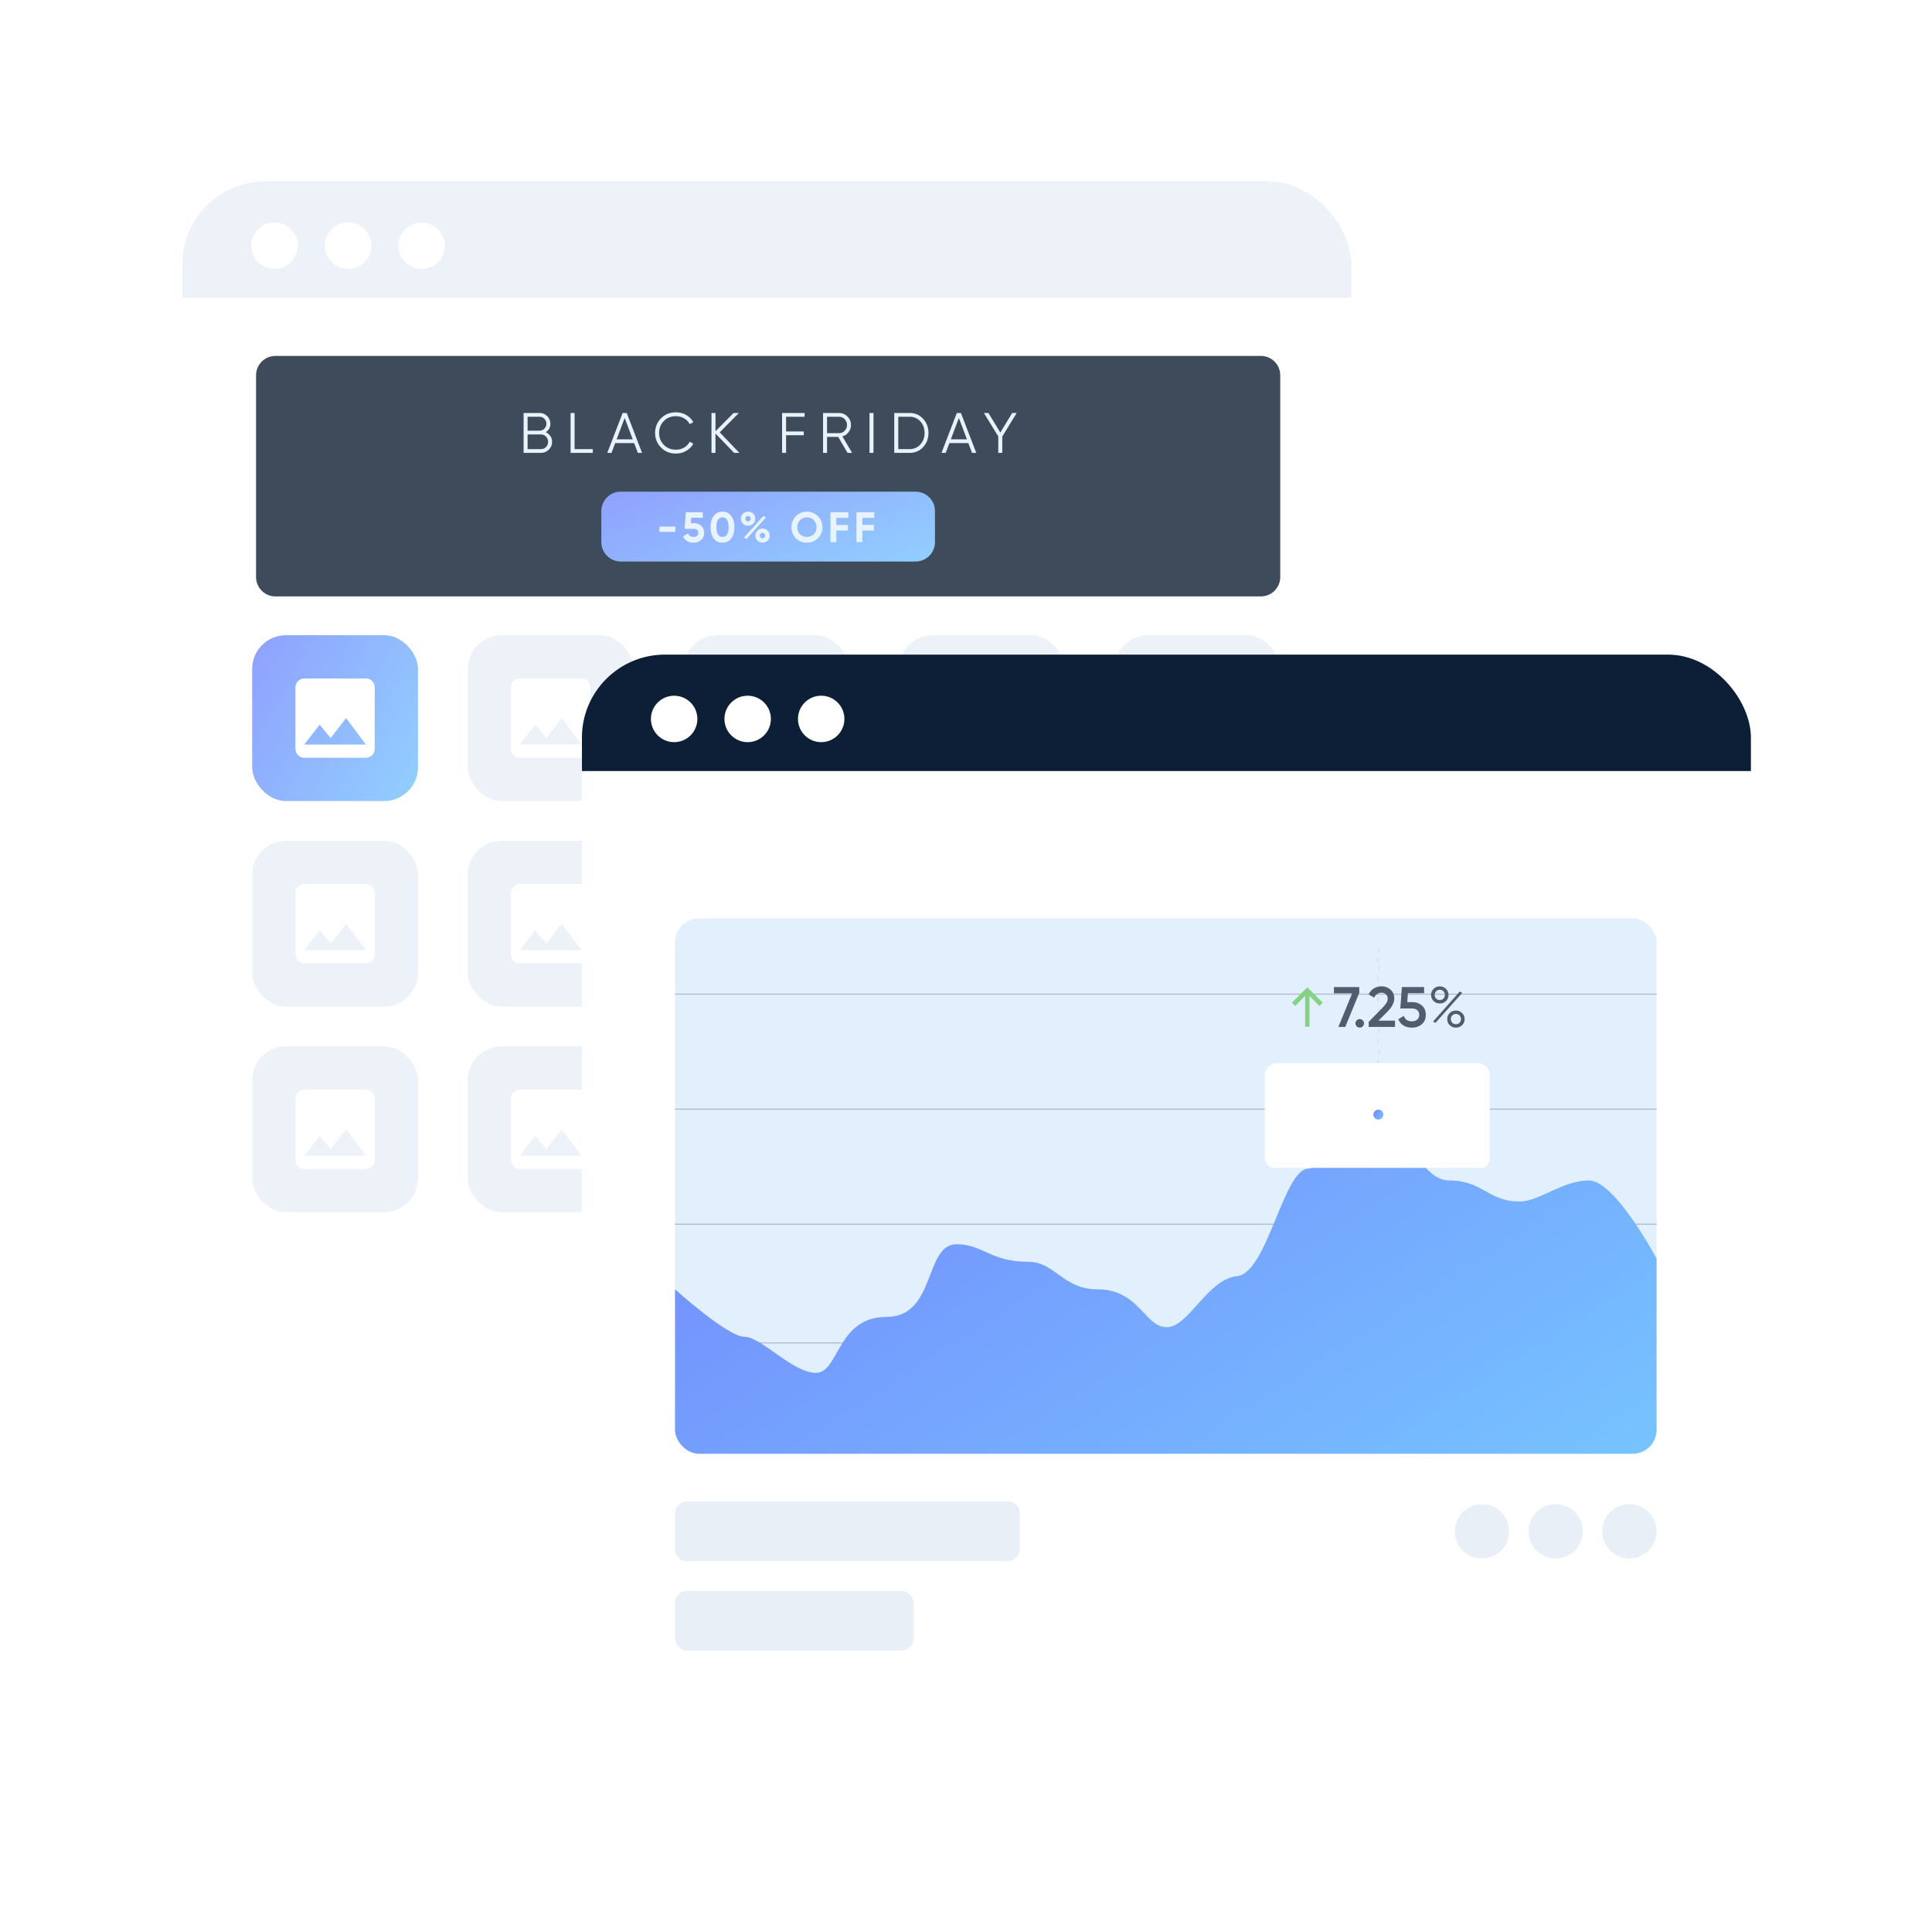
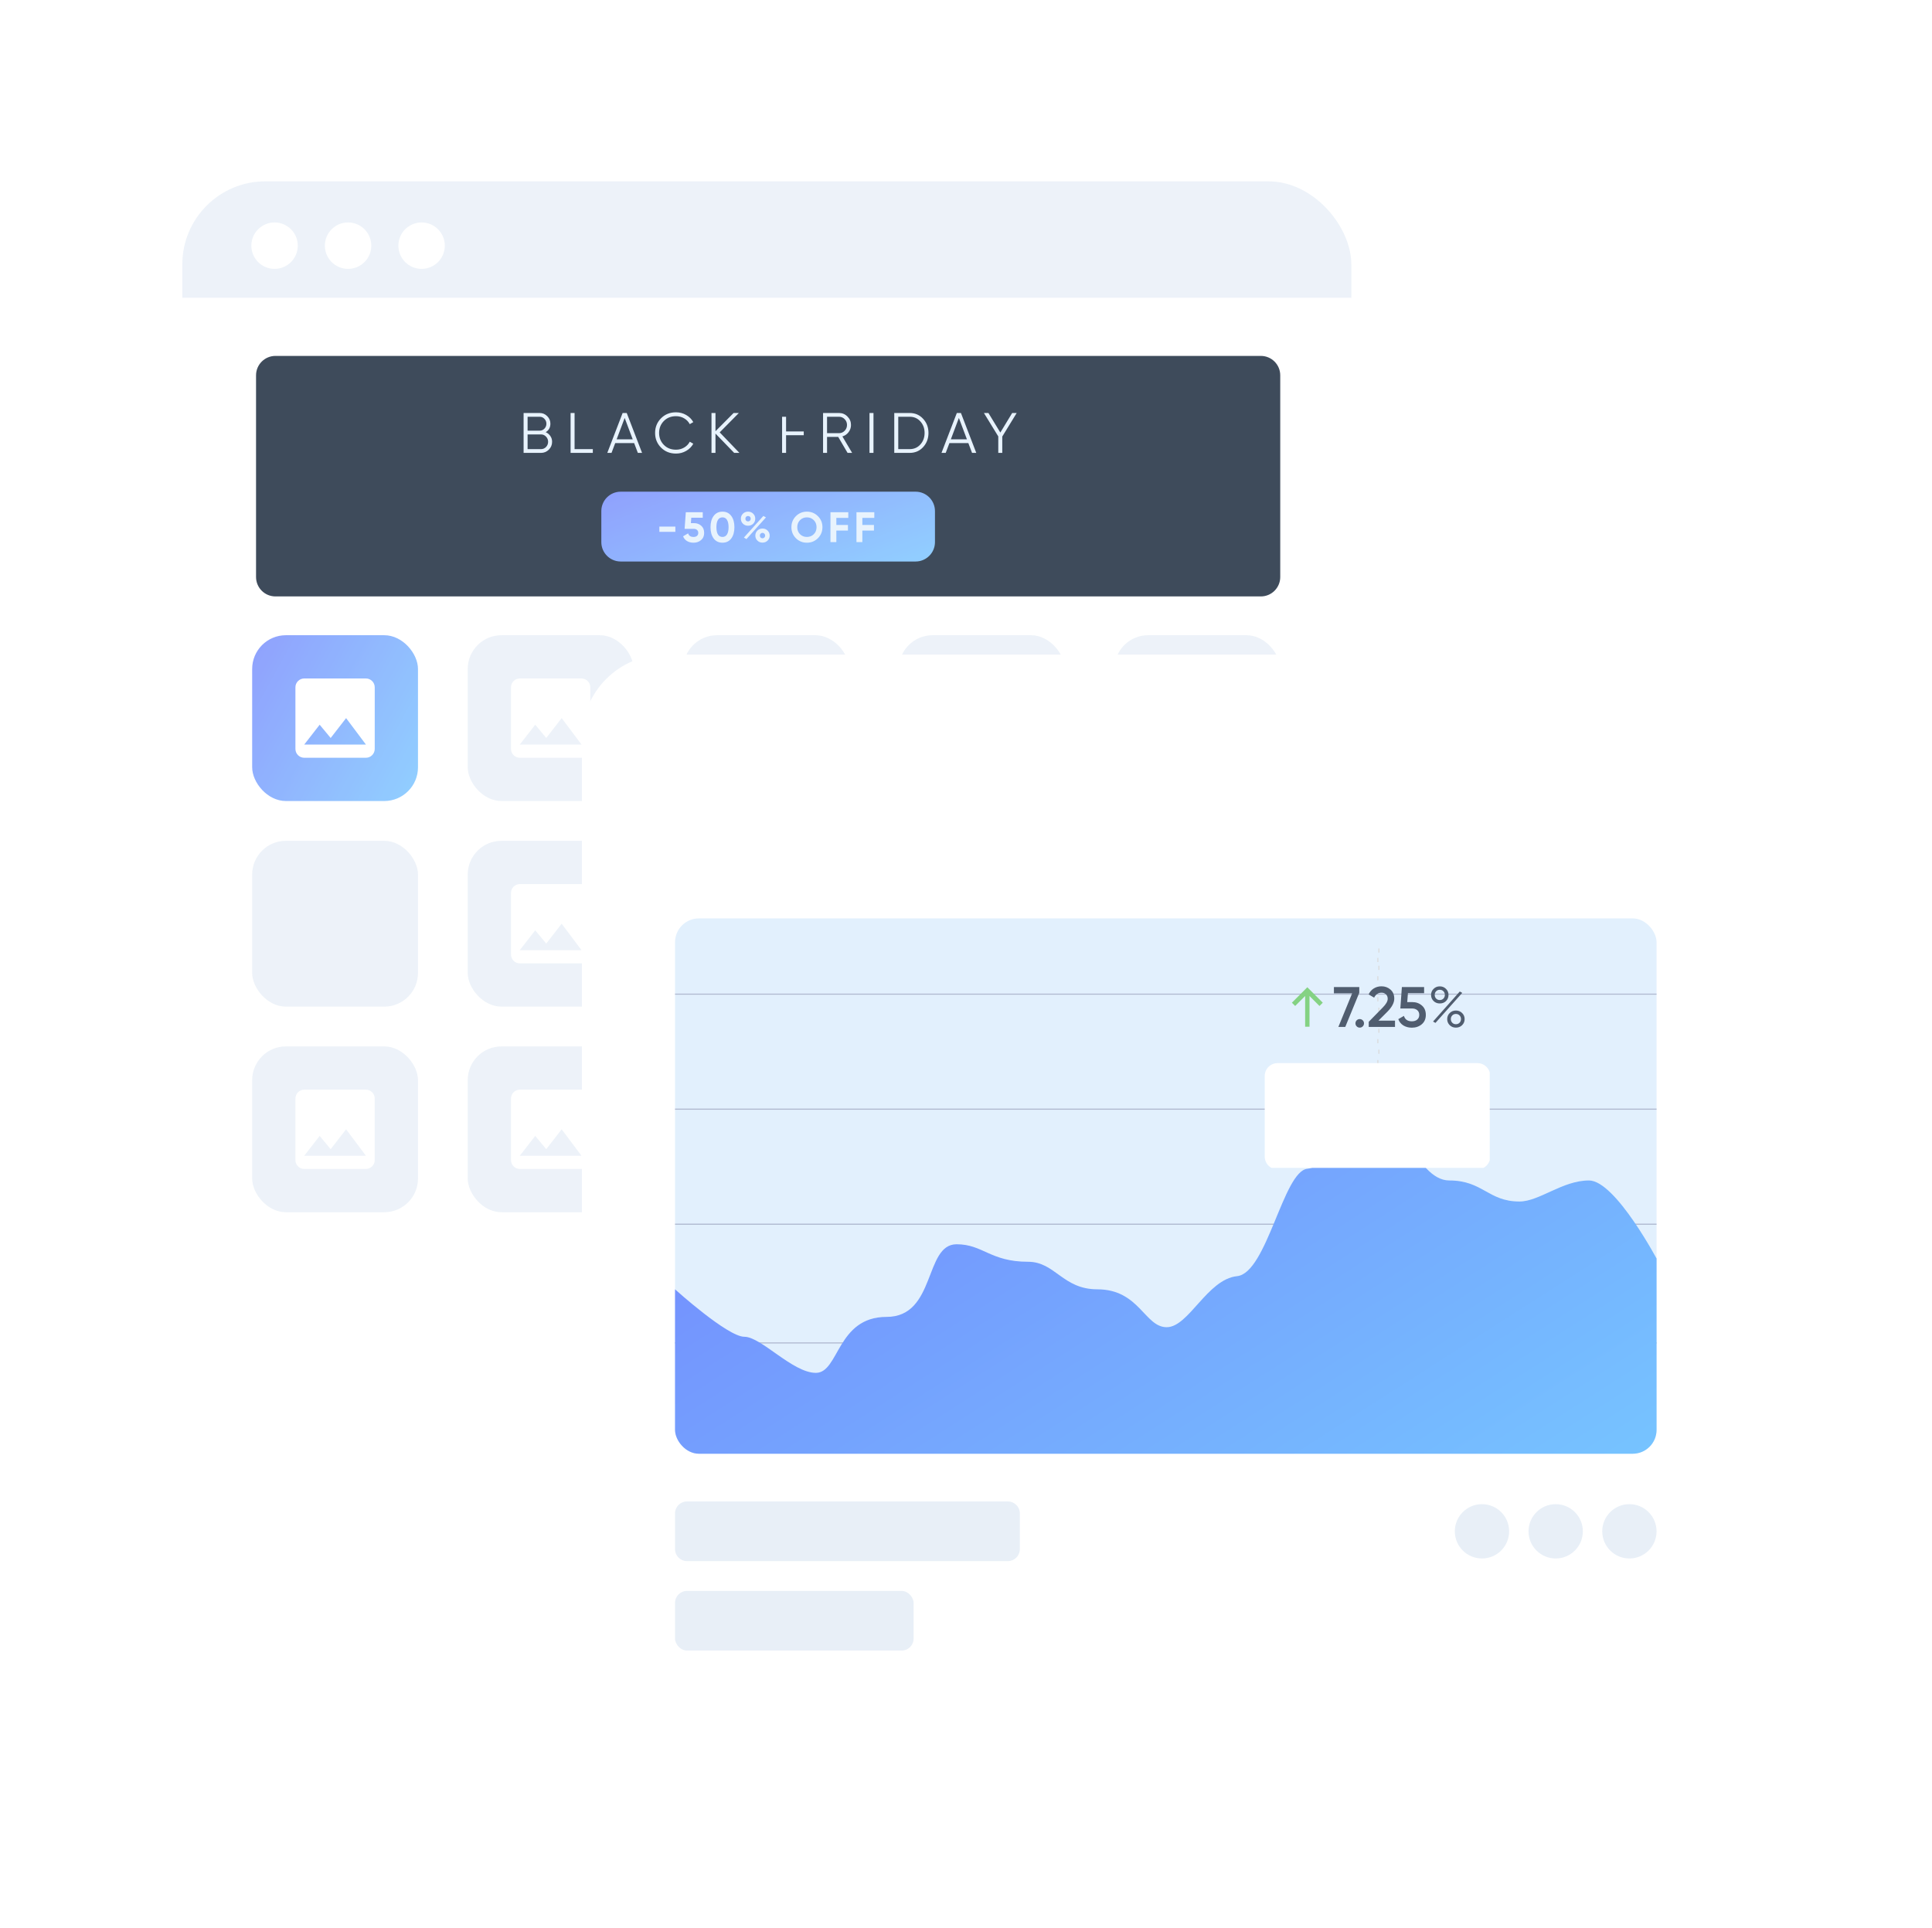
<svg xmlns="http://www.w3.org/2000/svg" width="498" height="497" viewBox="0 0 498 497" fill="none">
  <g opacity="0.8">
    <g filter="url(#filter0_d_456_2511)">
      <g clip-path="url(#clip0_456_2511)">
-         <rect x="47" y="16" width="301.321" height="281.335" rx="21.392" fill="white" />
        <rect x="47" y="16" width="301.321" height="30.01" fill="#E8EFF7" />
        <path fill-rule="evenodd" clip-rule="evenodd" d="M66 66C66 63.239 68.239 61 71 61H325C327.761 61 330 63.239 330 66V118C330 120.761 327.761 123 325 123H71C68.239 123 66 120.761 66 118V66Z" fill="#0E1E32" />
        <path fill-rule="evenodd" clip-rule="evenodd" d="M155 101C155 98.239 157.239 96 160 96H236C238.761 96 241 98.239 241 101V109C241 111.761 238.761 114 236 114H160C157.239 114 155 111.761 155 109V101Z" fill="url(#paint0_linear_456_2511)" />
-         <path d="M140.667 80.666C141.166 80.882 141.563 81.21 141.857 81.651C142.16 82.082 142.312 82.576 142.312 83.135C142.312 83.928 142.033 84.604 141.475 85.162C140.916 85.721 140.24 86 139.447 86H134.966V75.715H139.109C139.873 75.715 140.525 75.989 141.063 76.538C141.602 77.076 141.871 77.723 141.871 78.477C141.871 79.437 141.47 80.167 140.667 80.666ZM139.109 76.684H135.994V80.27H139.109C139.589 80.27 139.996 80.098 140.329 79.755C140.671 79.403 140.843 78.977 140.843 78.477C140.843 77.987 140.671 77.566 140.329 77.213C139.996 76.861 139.589 76.684 139.109 76.684ZM139.447 85.03C139.956 85.03 140.387 84.849 140.74 84.487C141.102 84.114 141.284 83.664 141.284 83.135C141.284 82.616 141.102 82.17 140.74 81.798C140.387 81.425 139.956 81.239 139.447 81.239H135.994V85.03H139.447ZM148.106 85.03H152.807V86H147.077V75.715H148.106V85.03ZM164.414 86L163.459 83.473H158.581L157.626 86H156.539L160.491 75.715H161.549L165.502 86H164.414ZM158.948 82.503H163.092L161.02 76.993L158.948 82.503ZM174.254 86.176C172.696 86.176 171.408 85.662 170.39 84.633C169.371 83.605 168.861 82.346 168.861 80.857C168.861 79.368 169.371 78.11 170.39 77.081C171.408 76.053 172.696 75.538 174.254 75.538C175.204 75.538 176.076 75.769 176.869 76.229C177.663 76.68 178.275 77.292 178.706 78.066L177.795 78.595C177.472 77.968 176.992 77.468 176.355 77.096C175.718 76.724 175.018 76.538 174.254 76.538C172.971 76.538 171.922 76.954 171.109 77.787C170.296 78.619 169.89 79.643 169.89 80.857C169.89 82.072 170.296 83.096 171.109 83.928C171.922 84.761 172.971 85.177 174.254 85.177C175.018 85.177 175.718 84.991 176.355 84.619C176.992 84.247 177.472 83.747 177.795 83.12L178.706 83.634C178.285 84.408 177.672 85.025 176.869 85.486C176.076 85.946 175.204 86.176 174.254 86.176ZM190.597 86H189.245L184.426 81.019V86H183.397V75.715H184.426V80.417L189.098 75.715H190.45L185.513 80.71L190.597 86ZM207.398 76.684H202.622V80.475H207.177V81.445H202.622V86H201.594V75.715H207.398V76.684ZM218.474 86L216.064 81.886H213.184V86H212.156V75.715H216.27C217.122 75.715 217.847 76.018 218.444 76.626C219.052 77.223 219.355 77.948 219.355 78.8C219.355 79.496 219.145 80.118 218.723 80.666C218.312 81.205 217.783 81.568 217.137 81.754L219.649 86H218.474ZM213.184 76.684V80.916H216.27C216.838 80.916 217.323 80.71 217.724 80.299C218.126 79.878 218.327 79.378 218.327 78.8C218.327 78.213 218.126 77.713 217.724 77.302C217.323 76.89 216.838 76.684 216.27 76.684H213.184ZM224.124 75.715H225.152V86H224.124V75.715ZM234.477 75.715C235.878 75.715 237.034 76.214 237.945 77.213C238.865 78.203 239.326 79.417 239.326 80.857C239.326 82.297 238.865 83.517 237.945 84.516C237.034 85.505 235.878 86 234.477 86H230.51V75.715H234.477ZM234.477 85.03C235.604 85.03 236.524 84.629 237.239 83.825C237.964 83.022 238.327 82.033 238.327 80.857C238.327 79.682 237.964 78.693 237.239 77.889C236.524 77.086 235.604 76.684 234.477 76.684H231.538V85.03H234.477ZM250.559 86L249.604 83.473H244.726L243.771 86H242.683L246.636 75.715H247.694L251.646 86H250.559ZM245.093 82.503H249.237L247.165 76.993L245.093 82.503ZM262.067 75.715L258.35 81.783V86H257.321V81.754L253.618 75.715H254.779L257.85 80.754L260.906 75.715H262.067Z" fill="#E2F0FD" />
+         <path d="M140.667 80.666C141.166 80.882 141.563 81.21 141.857 81.651C142.16 82.082 142.312 82.576 142.312 83.135C142.312 83.928 142.033 84.604 141.475 85.162C140.916 85.721 140.24 86 139.447 86H134.966V75.715H139.109C139.873 75.715 140.525 75.989 141.063 76.538C141.602 77.076 141.871 77.723 141.871 78.477C141.871 79.437 141.47 80.167 140.667 80.666ZM139.109 76.684H135.994V80.27H139.109C139.589 80.27 139.996 80.098 140.329 79.755C140.671 79.403 140.843 78.977 140.843 78.477C140.843 77.987 140.671 77.566 140.329 77.213C139.996 76.861 139.589 76.684 139.109 76.684ZM139.447 85.03C139.956 85.03 140.387 84.849 140.74 84.487C141.102 84.114 141.284 83.664 141.284 83.135C141.284 82.616 141.102 82.17 140.74 81.798C140.387 81.425 139.956 81.239 139.447 81.239H135.994V85.03H139.447ZM148.106 85.03H152.807V86H147.077V75.715H148.106V85.03ZM164.414 86L163.459 83.473H158.581L157.626 86H156.539L160.491 75.715H161.549L165.502 86H164.414ZM158.948 82.503H163.092L161.02 76.993L158.948 82.503ZM174.254 86.176C172.696 86.176 171.408 85.662 170.39 84.633C169.371 83.605 168.861 82.346 168.861 80.857C168.861 79.368 169.371 78.11 170.39 77.081C171.408 76.053 172.696 75.538 174.254 75.538C175.204 75.538 176.076 75.769 176.869 76.229C177.663 76.68 178.275 77.292 178.706 78.066L177.795 78.595C177.472 77.968 176.992 77.468 176.355 77.096C175.718 76.724 175.018 76.538 174.254 76.538C172.971 76.538 171.922 76.954 171.109 77.787C170.296 78.619 169.89 79.643 169.89 80.857C169.89 82.072 170.296 83.096 171.109 83.928C171.922 84.761 172.971 85.177 174.254 85.177C175.018 85.177 175.718 84.991 176.355 84.619C176.992 84.247 177.472 83.747 177.795 83.12L178.706 83.634C178.285 84.408 177.672 85.025 176.869 85.486C176.076 85.946 175.204 86.176 174.254 86.176ZM190.597 86H189.245L184.426 81.019V86H183.397V75.715H184.426V80.417L189.098 75.715H190.45L185.513 80.71L190.597 86ZM207.398 76.684H202.622V80.475H207.177V81.445H202.622V86H201.594V75.715V76.684ZM218.474 86L216.064 81.886H213.184V86H212.156V75.715H216.27C217.122 75.715 217.847 76.018 218.444 76.626C219.052 77.223 219.355 77.948 219.355 78.8C219.355 79.496 219.145 80.118 218.723 80.666C218.312 81.205 217.783 81.568 217.137 81.754L219.649 86H218.474ZM213.184 76.684V80.916H216.27C216.838 80.916 217.323 80.71 217.724 80.299C218.126 79.878 218.327 79.378 218.327 78.8C218.327 78.213 218.126 77.713 217.724 77.302C217.323 76.89 216.838 76.684 216.27 76.684H213.184ZM224.124 75.715H225.152V86H224.124V75.715ZM234.477 75.715C235.878 75.715 237.034 76.214 237.945 77.213C238.865 78.203 239.326 79.417 239.326 80.857C239.326 82.297 238.865 83.517 237.945 84.516C237.034 85.505 235.878 86 234.477 86H230.51V75.715H234.477ZM234.477 85.03C235.604 85.03 236.524 84.629 237.239 83.825C237.964 83.022 238.327 82.033 238.327 80.857C238.327 79.682 237.964 78.693 237.239 77.889C236.524 77.086 235.604 76.684 234.477 76.684H231.538V85.03H234.477ZM250.559 86L249.604 83.473H244.726L243.771 86H242.683L246.636 75.715H247.694L251.646 86H250.559ZM245.093 82.503H249.237L247.165 76.993L245.093 82.503ZM262.067 75.715L258.35 81.783V86H257.321V81.754L253.618 75.715H254.779L257.85 80.754L260.906 75.715H262.067Z" fill="#E2F0FD" />
        <path d="M169.96 106.36V104.996H174.085V106.36H169.96ZM178.878 104.105C179.619 104.105 180.242 104.329 180.748 104.776C181.254 105.216 181.507 105.832 181.507 106.624C181.507 107.416 181.24 108.036 180.704 108.483C180.176 108.93 179.527 109.154 178.757 109.154C178.134 109.154 177.584 109.015 177.107 108.736C176.631 108.457 176.286 108.047 176.073 107.504L177.371 106.745C177.562 107.361 178.024 107.669 178.757 107.669C179.146 107.669 179.447 107.577 179.659 107.394C179.879 107.203 179.989 106.947 179.989 106.624C179.989 106.309 179.883 106.056 179.67 105.865C179.458 105.674 179.168 105.579 178.801 105.579H176.469L176.777 101.3H181.144V102.719H178.185L178.086 104.105H178.878ZM186.225 109.154C185.265 109.154 184.509 108.791 183.959 108.065C183.417 107.332 183.145 106.36 183.145 105.15C183.145 103.94 183.417 102.972 183.959 102.246C184.509 101.513 185.265 101.146 186.225 101.146C187.193 101.146 187.949 101.513 188.491 102.246C189.034 102.972 189.305 103.94 189.305 105.15C189.305 106.36 189.034 107.332 188.491 108.065C187.949 108.791 187.193 109.154 186.225 109.154ZM185.059 107.031C185.323 107.456 185.712 107.669 186.225 107.669C186.739 107.669 187.127 107.453 187.391 107.02C187.663 106.587 187.798 105.964 187.798 105.15C187.798 104.329 187.663 103.702 187.391 103.269C187.127 102.836 186.739 102.62 186.225 102.62C185.712 102.62 185.323 102.836 185.059 103.269C184.795 103.702 184.663 104.329 184.663 105.15C184.663 105.971 184.795 106.598 185.059 107.031ZM194.148 104.259C193.796 104.604 193.356 104.776 192.828 104.776C192.3 104.776 191.856 104.6 191.497 104.248C191.145 103.896 190.969 103.467 190.969 102.961C190.969 102.455 191.145 102.026 191.497 101.674C191.856 101.322 192.3 101.146 192.828 101.146C193.356 101.146 193.796 101.322 194.148 101.674C194.5 102.019 194.676 102.448 194.676 102.961C194.676 103.474 194.5 103.907 194.148 104.259ZM191.75 107.834L196.766 102.257L197.437 102.631L192.41 108.219L191.75 107.834ZM192.322 103.467C192.454 103.599 192.619 103.665 192.817 103.665C193.015 103.665 193.18 103.599 193.312 103.467C193.444 103.328 193.51 103.159 193.51 102.961C193.51 102.763 193.444 102.598 193.312 102.466C193.18 102.334 193.015 102.268 192.817 102.268C192.619 102.268 192.454 102.334 192.322 102.466C192.197 102.598 192.135 102.763 192.135 102.961C192.135 103.159 192.197 103.328 192.322 103.467ZM197.866 108.604C197.514 108.956 197.074 109.132 196.546 109.132C196.018 109.132 195.578 108.956 195.226 108.604C194.874 108.252 194.698 107.823 194.698 107.317C194.698 106.811 194.874 106.382 195.226 106.03C195.578 105.678 196.018 105.502 196.546 105.502C197.074 105.502 197.514 105.678 197.866 106.03C198.218 106.382 198.394 106.811 198.394 107.317C198.394 107.823 198.218 108.252 197.866 108.604ZM196.051 107.823C196.183 107.955 196.348 108.021 196.546 108.021C196.744 108.021 196.905 107.951 197.03 107.812C197.162 107.673 197.228 107.508 197.228 107.317C197.228 107.119 197.162 106.954 197.03 106.822C196.905 106.683 196.744 106.613 196.546 106.613C196.348 106.613 196.183 106.683 196.051 106.822C195.926 106.954 195.864 107.119 195.864 107.317C195.864 107.515 195.926 107.684 196.051 107.823ZM210.829 107.999C210.052 108.769 209.106 109.154 207.991 109.154C206.877 109.154 205.931 108.769 205.153 107.999C204.383 107.222 203.998 106.272 203.998 105.15C203.998 104.028 204.383 103.082 205.153 102.312C205.931 101.535 206.877 101.146 207.991 101.146C209.106 101.146 210.052 101.535 210.829 102.312C211.607 103.082 211.995 104.028 211.995 105.15C211.995 106.272 211.607 107.222 210.829 107.999ZM206.22 106.965C206.697 107.434 207.287 107.669 207.991 107.669C208.695 107.669 209.286 107.434 209.762 106.965C210.239 106.488 210.477 105.883 210.477 105.15C210.477 104.417 210.239 103.812 209.762 103.335C209.286 102.858 208.695 102.62 207.991 102.62C207.287 102.62 206.697 102.858 206.22 103.335C205.744 103.812 205.505 104.417 205.505 105.15C205.505 105.883 205.744 106.488 206.22 106.965ZM218.66 102.752H215.58V104.578H218.572V106.03H215.58V109H214.062V101.3H218.66V102.752ZM225.364 102.752H222.284V104.578H225.276V106.03H222.284V109H220.766V101.3H225.364V102.752Z" fill="#E2F0FD" />
        <rect x="65" y="133" width="42.742" height="42.742" rx="8.696" fill="url(#paint1_linear_456_2511)" />
        <path fill-rule="evenodd" clip-rule="evenodd" d="M96.592 146.421C96.592 145.172 95.57 144.15 94.32 144.15H78.421C77.172 144.15 76.15 145.172 76.15 146.421V162.32C76.15 163.57 77.172 164.592 78.421 164.592H94.32C95.57 164.592 96.592 163.57 96.592 162.32V146.421ZM82.397 156.074L85.236 159.493L89.211 154.371L94.322 161.185H78.422L82.397 156.074Z" fill="white" />
        <rect x="120.564" y="133" width="42.742" height="42.742" rx="8.696" fill="#E8EFF7" />
        <path fill-rule="evenodd" clip-rule="evenodd" d="M152.156 146.421C152.156 145.172 151.134 144.15 149.885 144.15H133.986C132.736 144.15 131.714 145.172 131.714 146.421V162.32C131.714 163.57 132.736 164.592 133.986 164.592H149.885C151.134 164.592 152.156 163.57 152.156 162.32V146.421ZM137.962 156.074L140.801 159.493L144.776 154.371L149.886 161.185H133.987L137.962 156.074Z" fill="white" />
        <rect x="176.129" y="133" width="42.742" height="42.742" rx="8.696" fill="#E8EFF7" />
        <path fill-rule="evenodd" clip-rule="evenodd" d="M207.721 146.421C207.721 145.172 206.699 144.15 205.449 144.15H189.55C188.301 144.15 187.279 145.172 187.279 146.421V162.32C187.279 163.57 188.301 164.592 189.55 164.592H205.449C206.699 164.592 207.721 163.57 207.721 162.32V146.421ZM193.526 156.074L196.365 159.493L200.34 154.371L205.45 161.185H189.551L193.526 156.074Z" fill="white" />
        <rect x="231.693" y="133" width="42.742" height="42.742" rx="8.696" fill="#E8EFF7" />
        <path fill-rule="evenodd" clip-rule="evenodd" d="M263.285 146.421C263.285 145.172 262.263 144.15 261.014 144.15H245.115C243.865 144.15 242.843 145.172 242.843 146.421V162.32C242.843 163.57 243.865 164.592 245.115 164.592H261.014C262.263 164.592 263.285 163.57 263.285 162.32V146.421ZM249.09 156.074L251.929 159.493L255.904 154.371L261.015 161.185H245.115L249.09 156.074Z" fill="white" />
        <rect x="287.258" y="133" width="42.742" height="42.742" rx="8.696" fill="#E8EFF7" />
        <path fill-rule="evenodd" clip-rule="evenodd" d="M318.85 146.421C318.85 145.172 317.828 144.15 316.579 144.15H300.68C299.43 144.15 298.408 145.172 298.408 146.421V162.32C298.408 163.57 299.43 164.592 300.68 164.592H316.579C317.828 164.592 318.85 163.57 318.85 162.32V146.421ZM304.655 156.074L307.494 159.493L311.469 154.371L316.58 161.185H300.68L304.655 156.074Z" fill="white" />
        <rect x="65" y="186" width="42.742" height="42.742" rx="8.696" fill="#E8EFF7" />
-         <path fill-rule="evenodd" clip-rule="evenodd" d="M96.592 199.421C96.592 198.172 95.57 197.15 94.32 197.15H78.421C77.172 197.15 76.15 198.172 76.15 199.421V215.32C76.15 216.57 77.172 217.592 78.421 217.592H94.32C95.57 217.592 96.592 216.57 96.592 215.32V199.421ZM82.397 209.074L85.236 212.493L89.211 207.371L94.322 214.185H78.422L82.397 209.074Z" fill="white" />
        <rect x="120.564" y="186" width="42.742" height="42.742" rx="8.696" fill="#E8EFF7" />
        <path fill-rule="evenodd" clip-rule="evenodd" d="M152.156 199.421C152.156 198.172 151.134 197.15 149.885 197.15H133.986C132.736 197.15 131.714 198.172 131.714 199.421V215.32C131.714 216.57 132.736 217.592 133.986 217.592H149.885C151.134 217.592 152.156 216.57 152.156 215.32V199.421ZM137.962 209.074L140.801 212.493L144.776 207.371L149.886 214.185H133.987L137.962 209.074Z" fill="white" />
        <rect x="176.129" y="186" width="42.742" height="42.742" rx="8.696" fill="#E8EFF7" />
        <path fill-rule="evenodd" clip-rule="evenodd" d="M207.721 199.421C207.721 198.172 206.699 197.15 205.449 197.15H189.55C188.301 197.15 187.279 198.172 187.279 199.421V215.32C187.279 216.57 188.301 217.592 189.55 217.592H205.449C206.699 217.592 207.721 216.57 207.721 215.32V199.421ZM193.526 209.074L196.365 212.493L200.34 207.371L205.45 214.185H189.551L193.526 209.074Z" fill="white" />
        <rect x="231.693" y="186" width="42.742" height="42.742" rx="8.696" fill="#E8EFF7" />
        <path fill-rule="evenodd" clip-rule="evenodd" d="M263.285 199.421C263.285 198.172 262.263 197.15 261.014 197.15H245.115C243.865 197.15 242.843 198.172 242.843 199.421V215.32C242.843 216.57 243.865 217.592 245.115 217.592H261.014C262.263 217.592 263.285 216.57 263.285 215.32V199.421ZM249.09 209.074L251.929 212.493L255.904 207.371L261.015 214.185H245.115L249.09 209.074Z" fill="white" />
        <rect x="287.258" y="186" width="42.742" height="42.742" rx="8.696" fill="#E8EFF7" />
        <path fill-rule="evenodd" clip-rule="evenodd" d="M318.85 199.421C318.85 198.172 317.828 197.15 316.579 197.15H300.68C299.43 197.15 298.408 198.172 298.408 199.421V215.32C298.408 216.57 299.43 217.592 300.68 217.592H316.579C317.828 217.592 318.85 216.57 318.85 215.32V199.421ZM304.655 209.074L307.494 212.493L311.469 207.371L316.58 214.185H300.68L304.655 209.074Z" fill="white" />
        <rect x="65" y="239" width="42.742" height="42.742" rx="8.696" fill="#E8EFF7" />
        <path fill-rule="evenodd" clip-rule="evenodd" d="M96.592 252.421C96.592 251.172 95.57 250.15 94.32 250.15H78.421C77.172 250.15 76.15 251.172 76.15 252.421V268.32C76.15 269.57 77.172 270.592 78.421 270.592H94.32C95.57 270.592 96.592 269.57 96.592 268.32V252.421ZM82.397 262.074L85.236 265.493L89.211 260.371L94.322 267.185H78.422L82.397 262.074Z" fill="white" />
        <rect x="120.564" y="239" width="42.742" height="42.742" rx="8.696" fill="#E8EFF7" />
        <path fill-rule="evenodd" clip-rule="evenodd" d="M152.156 252.421C152.156 251.172 151.134 250.15 149.885 250.15H133.986C132.736 250.15 131.714 251.172 131.714 252.421V268.32C131.714 269.57 132.736 270.592 133.986 270.592H149.885C151.134 270.592 152.156 269.57 152.156 268.32V252.421ZM137.962 262.074L140.801 265.493L144.776 260.371L149.886 267.185H133.987L137.962 262.074Z" fill="white" />
        <rect x="176.129" y="239" width="42.742" height="42.742" rx="8.696" fill="#E8EFF7" />
        <path fill-rule="evenodd" clip-rule="evenodd" d="M207.721 252.421C207.721 251.172 206.699 250.15 205.449 250.15H189.55C188.301 250.15 187.279 251.172 187.279 252.421V268.32C187.279 269.57 188.301 270.592 189.55 270.592H205.449C206.699 270.592 207.721 269.57 207.721 268.32V252.421ZM193.526 262.074L196.365 265.493L200.34 260.371L205.45 267.185H189.551L193.526 262.074Z" fill="white" />
        <rect x="231.693" y="239" width="42.742" height="42.742" rx="8.696" fill="#E8EFF7" />
        <path fill-rule="evenodd" clip-rule="evenodd" d="M263.285 252.421C263.285 251.172 262.263 250.15 261.014 250.15H245.115C243.865 250.15 242.843 251.172 242.843 252.421V268.32C242.843 269.57 243.865 270.592 245.115 270.592H261.014C262.263 270.592 263.285 269.57 263.285 268.32V252.421ZM249.09 262.074L251.929 265.493L255.904 260.371L261.015 267.185H245.115L249.09 262.074Z" fill="white" />
        <rect x="287.258" y="239" width="42.742" height="42.742" rx="8.696" fill="#E8EFF7" />
        <path fill-rule="evenodd" clip-rule="evenodd" d="M318.85 252.421C318.85 251.172 317.828 250.15 316.579 250.15H300.68C299.43 250.15 298.408 251.172 298.408 252.421V268.32C298.408 269.57 299.43 270.592 300.68 270.592H316.579C317.828 270.592 318.85 269.57 318.85 268.32V252.421ZM304.655 262.074L307.494 265.493L311.469 260.371L316.58 267.185H300.68L304.655 262.074Z" fill="white" />
        <circle cx="70.771" cy="32.581" r="5.986" fill="white" />
        <circle cx="89.722" cy="32.581" r="5.986" fill="white" />
        <circle cx="108.672" cy="32.581" r="5.986" fill="white" />
      </g>
    </g>
  </g>
  <g filter="url(#filter1_d_456_2511)">
    <g clip-path="url(#clip1_456_2511)">
      <rect x="150" y="138" width="301.321" height="281.335" rx="21.392" fill="white" />
-       <rect x="150" y="138" width="301.321" height="30.01" fill="#0C1F36" />
      <g clip-path="url(#clip2_456_2511)">
        <rect x="174" y="206" width="253" height="138" rx="6.149" fill="#E2F0FD" />
        <path d="M355.158 217.26V212.937H355.293V212.937H355.429V217.26H355.293V217.26H355.158ZM355.293 218.34H355.429V222.663H355.293V222.663H355.158V218.34H355.293V218.34ZM355.293 223.744H355.429V228.067H355.293V228.067H355.158V223.744H355.293V223.744ZM355.293 229.147L355.429 229.147V233.47L355.293 233.47H355.158V229.147H355.293ZM355.293 234.551L355.429 234.551V238.873L355.293 238.873H355.158V234.551H355.293ZM355.293 239.954L355.429 239.954V244.277H355.293H355.158V239.954H355.293ZM355.293 245.358L355.429 245.358V249.68L355.293 249.68H355.158V245.358H355.293ZM355.293 250.761L355.429 250.761V255.084L355.293 255.084H355.158V250.761H355.293ZM355.293 256.165L355.429 256.165V260.487L355.293 260.487H355.158V256.165H355.293ZM355.293 261.568L355.429 261.568V265.891L355.293 265.891H355.158V261.568H355.293ZM355.293 266.972L355.429 266.972V271.294L355.293 271.294H355.158V266.972H355.293ZM355.293 272.375L355.429 272.375V276.698L355.293 276.698H355.158V272.375H355.293ZM355.293 277.778L355.429 277.778V282.101L355.293 282.101H355.158V277.778H355.293ZM355.293 283.182L355.429 283.182V287.505L355.293 287.505H355.158V283.182H355.293ZM355.293 288.585L355.429 288.585V292.908L355.293 292.908H355.158V288.585H355.293ZM355.293 293.989H355.429V298.312L355.293 298.312H355.158V293.989H355.293ZM355.293 299.392H355.429V303.715H355.293H355.158V299.392H355.293ZM355.293 304.796L355.429 304.796V309.119L355.293 309.119H355.158V304.796H355.293ZM355.293 310.199L355.429 310.199V314.522L355.293 314.522H355.158V310.199H355.293ZM355.293 315.603L355.429 315.603V319.926L355.293 319.926H355.158V315.603H355.293ZM355.293 321.006L355.429 321.006V325.329L355.293 325.329H355.158V321.006H355.293ZM355.293 326.41L355.429 326.41V330.732L355.293 330.732H355.158V326.41H355.293Z" stroke="#DADADA" stroke-width="0.271" stroke-dasharray="1.08 4.33" />
        <g clip-path="url(#clip3_456_2511)">
          <g clip-path="url(#clip4_456_2511)">
            <rect x="174.068" y="315.365" width="254.135" height="0.135" stroke="#AEB7CF" stroke-width="0.135" />
            <rect x="174.068" y="284.764" width="254.135" height="0.135" stroke="#AEB7CF" stroke-width="0.135" />
            <rect x="174.068" y="255.113" width="254.135" height="0.135" stroke="#AEB7CF" stroke-width="0.135" />
            <rect x="174.068" y="225.462" width="254.135" height="0.135" stroke="#AEB7CF" stroke-width="0.135" />
          </g>
          <rect x="174" y="225.394" width="254" height="118.606" fill="white" fill-opacity="0.01" />
          <path fill-rule="evenodd" clip-rule="evenodd" d="M174 344L174 301.617C174 301.617 187.539 313.849 191.872 313.849C196.204 313.849 204.328 323.168 210.316 323.152C216.305 323.137 215.701 308.727 228.508 308.727C241.315 308.727 238.176 290.002 246.571 290.002C253.4 290.002 255.236 294.513 265.004 294.513C271.979 294.513 273.92 301.617 282.856 301.617C293.682 301.617 295.042 311.382 300.729 311.382C306.417 311.382 311.163 299.018 318.871 298.225C326.578 297.432 330.785 271.089 337.013 270.541C343.242 269.992 350.011 254.369 355.156 254.369C360.301 254.369 364.904 273.556 373.57 273.556C382.235 273.556 383.589 278.981 391.66 278.981C396.791 278.981 402.728 273.556 409.584 273.556C416.44 273.556 427.456 294.513 427.456 294.513L427.458 344H174Z" fill="url(#paint2_linear_456_2511)" />
        </g>
        <g filter="url(#filter2_dd_456_2511)">
          <g clip-path="url(#clip5_456_2511)" filter="url(#filter3_d_456_2511)">
            <path d="M326 218.322C326 216.487 327.487 215 329.322 215H380.812C382.647 215 384.134 216.487 384.134 218.322V239.084C384.134 240.919 382.647 242.406 380.812 242.406H329.322C327.487 242.406 326 240.919 326 239.084V218.322Z" fill="white" />
          </g>
          <path fill-rule="evenodd" clip-rule="evenodd" d="M356.064 247.215C355.402 247.972 354.225 247.972 353.564 247.215L349 242L360.627 242L356.064 247.215Z" fill="white" />
        </g>
        <path d="M343.836 223.696H350.374V225.165L346.76 233.981H344.982L348.537 225.312H343.836V223.696ZM351.268 233.834C351.053 234.05 350.793 234.157 350.489 234.157C350.186 234.157 349.926 234.05 349.711 233.834C349.495 233.619 349.387 233.359 349.387 233.055C349.387 232.752 349.49 232.492 349.696 232.277C349.911 232.061 350.176 231.953 350.489 231.953C350.793 231.953 351.053 232.061 351.268 232.277C351.484 232.492 351.591 232.752 351.591 233.055C351.591 233.359 351.484 233.619 351.268 233.834ZM352.809 233.981V232.659L356.394 229C357.266 228.128 357.702 227.374 357.702 226.737C357.702 226.238 357.55 225.851 357.246 225.576C356.953 225.292 356.576 225.15 356.115 225.15C355.253 225.15 354.616 225.576 354.205 226.429L352.78 225.591C353.103 224.905 353.559 224.386 354.146 224.034C354.734 223.681 355.385 223.505 356.1 223.505C357.002 223.505 357.775 223.789 358.422 224.357C359.068 224.925 359.392 225.699 359.392 226.678C359.392 227.727 358.809 228.843 357.643 230.028L355.322 232.35H359.583V233.981H352.809ZM364.028 227.575C365.007 227.575 365.835 227.869 366.511 228.456C367.187 229.034 367.525 229.837 367.525 230.866C367.525 231.895 367.177 232.703 366.482 233.29C365.786 233.878 364.934 234.172 363.925 234.172C363.112 234.172 362.392 233.986 361.765 233.614C361.138 233.232 360.693 232.683 360.428 231.968L361.883 231.13C362.157 232.061 362.838 232.526 363.925 232.526C364.503 232.526 364.963 232.379 365.306 232.086C365.659 231.782 365.835 231.375 365.835 230.866C365.835 230.357 365.664 229.955 365.321 229.661C364.978 229.367 364.523 229.22 363.954 229.22H360.957L361.354 223.696H367.084V225.283H362.911L362.735 227.575H364.028ZM371.124 227.927C370.487 227.927 369.953 227.717 369.522 227.296C369.091 226.865 368.875 226.34 368.875 225.723C368.875 225.106 369.091 224.587 369.522 224.166C369.953 223.735 370.487 223.519 371.124 223.519C371.76 223.519 372.294 223.735 372.725 224.166C373.156 224.587 373.372 225.106 373.372 225.723C373.372 226.34 373.161 226.865 372.74 227.296C372.319 227.717 371.78 227.927 371.124 227.927ZM370.183 226.664C370.428 226.918 370.742 227.046 371.124 227.046C371.506 227.046 371.819 226.918 372.064 226.664C372.309 226.409 372.431 226.096 372.431 225.723C372.431 225.351 372.309 225.038 372.064 224.783C371.819 224.528 371.506 224.401 371.124 224.401C370.742 224.401 370.428 224.528 370.183 224.783C369.938 225.038 369.816 225.351 369.816 225.723C369.816 226.096 369.938 226.409 370.183 226.664ZM369.39 232.585L376.281 224.842L376.913 225.194L370.007 232.938L369.39 232.585ZM376.883 233.525C376.452 233.947 375.918 234.157 375.282 234.157C374.645 234.157 374.111 233.947 373.68 233.525C373.249 233.094 373.034 232.57 373.034 231.953C373.034 231.336 373.249 230.817 373.68 230.396C374.111 229.965 374.645 229.749 375.282 229.749C375.918 229.749 376.452 229.965 376.883 230.396C377.314 230.817 377.53 231.336 377.53 231.953C377.53 232.57 377.314 233.094 376.883 233.525ZM374.341 232.894C374.586 233.148 374.9 233.276 375.282 233.276C375.664 233.276 375.977 233.148 376.222 232.894C376.467 232.639 376.589 232.326 376.589 231.953C376.589 231.581 376.467 231.268 376.222 231.013C375.977 230.758 375.664 230.631 375.282 230.631C374.9 230.631 374.586 230.758 374.341 231.013C374.096 231.268 373.974 231.581 373.974 231.953C373.974 232.326 374.096 232.639 374.341 232.894Z" fill="#505D6F" />
        <path fill-rule="evenodd" clip-rule="evenodd" d="M337.544 233.924L337.544 226.002L340.117 228.575L340.962 227.731L336.981 223.75L333 227.731L333.845 228.575L336.418 226.002L336.418 233.924L337.544 233.924Z" fill="#84D283" />
        <g clip-path="url(#clip6_456_2511)" filter="url(#filter4_d_456_2511)">
          <path fill-rule="evenodd" clip-rule="evenodd" d="M355.292 259.584C357.663 259.584 359.584 257.663 359.584 255.292C359.584 252.922 357.663 251 355.292 251C352.922 251 351 252.922 351 255.292C351 257.663 352.922 259.584 355.292 259.584Z" fill="white" />
-           <path fill-rule="evenodd" clip-rule="evenodd" d="M355.293 256.579C356.004 256.579 356.58 256.002 356.58 255.291C356.58 254.58 356.004 254.003 355.293 254.003C354.581 254.003 354.005 254.58 354.005 255.291C354.005 256.002 354.581 256.579 355.293 256.579Z" fill="url(#paint3_linear_456_2511)" />
          <mask id="mask0_456_2511" style="mask-type:alpha" maskUnits="userSpaceOnUse" x="354" y="254" width="3" height="3">
            <path fill-rule="evenodd" clip-rule="evenodd" d="M355.293 256.579C356.004 256.579 356.58 256.002 356.58 255.291C356.58 254.58 356.004 254.003 355.293 254.003C354.581 254.003 354.005 254.58 354.005 255.291C354.005 256.002 354.581 256.579 355.293 256.579Z" fill="white" />
          </mask>
          <g mask="url(#mask0_456_2511)"> </g>
        </g>
      </g>
      <rect x="174" y="379.364" width="61.494" height="15.373" rx="3.075" fill="#E8EFF7" />
      <path fill-rule="evenodd" clip-rule="evenodd" d="M174 359.378C174 357.68 175.377 356.304 177.075 356.304H259.8C261.498 356.304 262.875 357.68 262.875 359.378V368.603C262.875 370.301 261.498 371.677 259.8 371.677H177.075C175.377 371.677 174 370.301 174 368.603V359.378Z" fill="#E8EFF7" />
      <circle cx="173.771" cy="154.581" r="5.986" fill="white" />
-       <circle cx="192.721" cy="154.581" r="5.986" fill="white" />
      <circle cx="211.672" cy="154.581" r="5.986" fill="white" />
      <circle cx="382" cy="364" r="7" fill="#E8EFF7" />
      <circle cx="401" cy="364" r="7" fill="#E8EFF7" />
      <circle cx="420" cy="364" r="7" fill="#E8EFF7" />
    </g>
  </g>
  <defs>
    <filter id="filter0_d_456_2511" x="0.879" y="0.626" width="393.562" height="373.576" filterUnits="userSpaceOnUse" color-interpolation-filters="sRGB">
      <feFlood flood-opacity="0" result="BackgroundImageFix" />
      <feColorMatrix in="SourceAlpha" type="matrix" values="0 0 0 0 0 0 0 0 0 0 0 0 0 0 0 0 0 0 127 0" result="hardAlpha" />
      <feOffset dy="30.747" />
      <feGaussianBlur stdDeviation="23.06" />
      <feColorMatrix type="matrix" values="0 0 0 0 0.184 0 0 0 0 0.394 0 0 0 0 0.709 0 0 0 0.08 0" />
      <feBlend mode="normal" in2="BackgroundImageFix" result="effect1_dropShadow_456_2511" />
      <feBlend mode="normal" in="SourceGraphic" in2="effect1_dropShadow_456_2511" result="shape" />
    </filter>
    <filter id="filter1_d_456_2511" x="103.879" y="122.626" width="393.562" height="373.576" filterUnits="userSpaceOnUse" color-interpolation-filters="sRGB">
      <feFlood flood-opacity="0" result="BackgroundImageFix" />
      <feColorMatrix in="SourceAlpha" type="matrix" values="0 0 0 0 0 0 0 0 0 0 0 0 0 0 0 0 0 0 127 0" result="hardAlpha" />
      <feOffset dy="30.747" />
      <feGaussianBlur stdDeviation="23.06" />
      <feColorMatrix type="matrix" values="0 0 0 0 0.184 0 0 0 0 0.394 0 0 0 0 0.709 0 0 0 0.08 0" />
      <feBlend mode="normal" in2="BackgroundImageFix" result="effect1_dropShadow_456_2511" />
      <feBlend mode="normal" in="SourceGraphic" in2="effect1_dropShadow_456_2511" result="shape" />
    </filter>
    <filter id="filter2_dd_456_2511" x="284" y="192" width="142" height="118" filterUnits="userSpaceOnUse" color-interpolation-filters="sRGB">
      <feFlood flood-opacity="0" result="BackgroundImageFix" />
      <feColorMatrix in="SourceAlpha" type="matrix" values="0 0 0 0 0 0 0 0 0 0 0 0 0 0 0 0 0 0 127 0" result="hardAlpha" />
      <feMorphology radius="4" operator="erode" in="SourceAlpha" result="effect1_dropShadow_456_2511" />
      <feOffset dy="20" />
      <feGaussianBlur stdDeviation="20" />
      <feColorMatrix type="matrix" values="0 0 0 0 0 0 0 0 0 0.458 0 0 0 0 0.917 0 0 0 0.2 0" />
      <feBlend mode="normal" in2="BackgroundImageFix" result="effect1_dropShadow_456_2511" />
      <feColorMatrix in="SourceAlpha" type="matrix" values="0 0 0 0 0 0 0 0 0 0 0 0 0 0 0 0 0 0 127 0" result="hardAlpha" />
      <feOffset />
      <feGaussianBlur stdDeviation="8" />
      <feColorMatrix type="matrix" values="0 0 0 0 0 0 0 0 0 0.459 0 0 0 0 0.918 0 0 0 0.1 0" />
      <feBlend mode="normal" in2="effect1_dropShadow_456_2511" result="effect2_dropShadow_456_2511" />
      <feBlend mode="normal" in="SourceGraphic" in2="effect2_dropShadow_456_2511" result="shape" />
    </filter>
    <filter id="filter3_d_456_2511" x="301.085" y="203.373" width="102.846" height="66.863" filterUnits="userSpaceOnUse" color-interpolation-filters="sRGB">
      <feFlood flood-opacity="0" result="BackgroundImageFix" />
      <feColorMatrix in="SourceAlpha" type="matrix" values="0 0 0 0 0 0 0 0 0 0 0 0 0 0 0 0 0 0 127 0" result="hardAlpha" />
      <feOffset dy="8.305" />
      <feGaussianBlur stdDeviation="9.966" />
      <feColorMatrix type="matrix" values="0 0 0 0 0.114 0 0 0 0 0.165 0 0 0 0 0.267 0 0 0 0.12 0" />
      <feBlend mode="normal" in2="BackgroundImageFix" result="effect1_dropShadow_456_2511" />
      <feBlend mode="normal" in="SourceGraphic" in2="effect1_dropShadow_456_2511" result="shape" />
    </filter>
    <filter id="filter4_d_456_2511" x="347.566" y="248.854" width="15.451" height="15.451" filterUnits="userSpaceOnUse" color-interpolation-filters="sRGB">
      <feFlood flood-opacity="0" result="BackgroundImageFix" />
      <feColorMatrix in="SourceAlpha" type="matrix" values="0 0 0 0 0 0 0 0 0 0 0 0 0 0 0 0 0 0 127 0" result="hardAlpha" />
      <feOffset dy="1.288" />
      <feGaussianBlur stdDeviation="1.717" />
      <feColorMatrix type="matrix" values="0 0 0 0 0.439 0 0 0 0 0.471 0 0 0 0 0.529 0 0 0 0.24 0" />
      <feBlend mode="normal" in2="BackgroundImageFix" result="effect1_dropShadow_456_2511" />
      <feBlend mode="normal" in="SourceGraphic" in2="effect1_dropShadow_456_2511" result="shape" />
    </filter>
    <linearGradient id="paint0_linear_456_2511" x1="144.334" y1="93.7" x2="164.135" y2="146.005" gradientUnits="userSpaceOnUse">
      <stop stop-color="#7381FD" />
      <stop offset="1" stop-color="#76C7FF" />
    </linearGradient>
    <linearGradient id="paint1_linear_456_2511" x1="59.699" y1="127.537" x2="119.83" y2="160.783" gradientUnits="userSpaceOnUse">
      <stop stop-color="#7381FD" />
      <stop offset="1" stop-color="#76C7FF" />
    </linearGradient>
    <linearGradient id="paint2_linear_456_2511" x1="142.565" y1="242.914" x2="277.733" y2="454.243" gradientUnits="userSpaceOnUse">
      <stop stop-color="#7381FD" />
      <stop offset="1" stop-color="#76C7FF" />
    </linearGradient>
    <linearGradient id="paint3_linear_456_2511" x1="353.685" y1="253.674" x2="357.308" y2="255.677" gradientUnits="userSpaceOnUse">
      <stop stop-color="#7381FD" />
      <stop offset="1" stop-color="#76C7FF" />
    </linearGradient>
    <clipPath id="clip0_456_2511">
      <rect x="47" y="16" width="301.321" height="281.335" rx="21.392" fill="white" />
    </clipPath>
    <clipPath id="clip1_456_2511">
      <rect x="150" y="138" width="301.321" height="281.335" rx="21.392" fill="white" />
    </clipPath>
    <clipPath id="clip2_456_2511">
      <rect x="174" y="206" width="253" height="138" rx="6.149" fill="white" />
    </clipPath>
    <clipPath id="clip3_456_2511">
      <rect width="254" height="118.606" fill="white" transform="translate(174 225.394)" />
    </clipPath>
    <clipPath id="clip4_456_2511">
      <rect width="263.748" height="118.606" fill="white" transform="translate(164.252 225.394)" />
    </clipPath>
    <clipPath id="clip5_456_2511">
      <rect width="62.983" height="27" fill="white" transform="translate(321.017 215)" />
    </clipPath>
    <clipPath id="clip6_456_2511">
      <rect width="8.584" height="8.584" fill="white" transform="translate(351 251)" />
    </clipPath>
  </defs>
</svg>